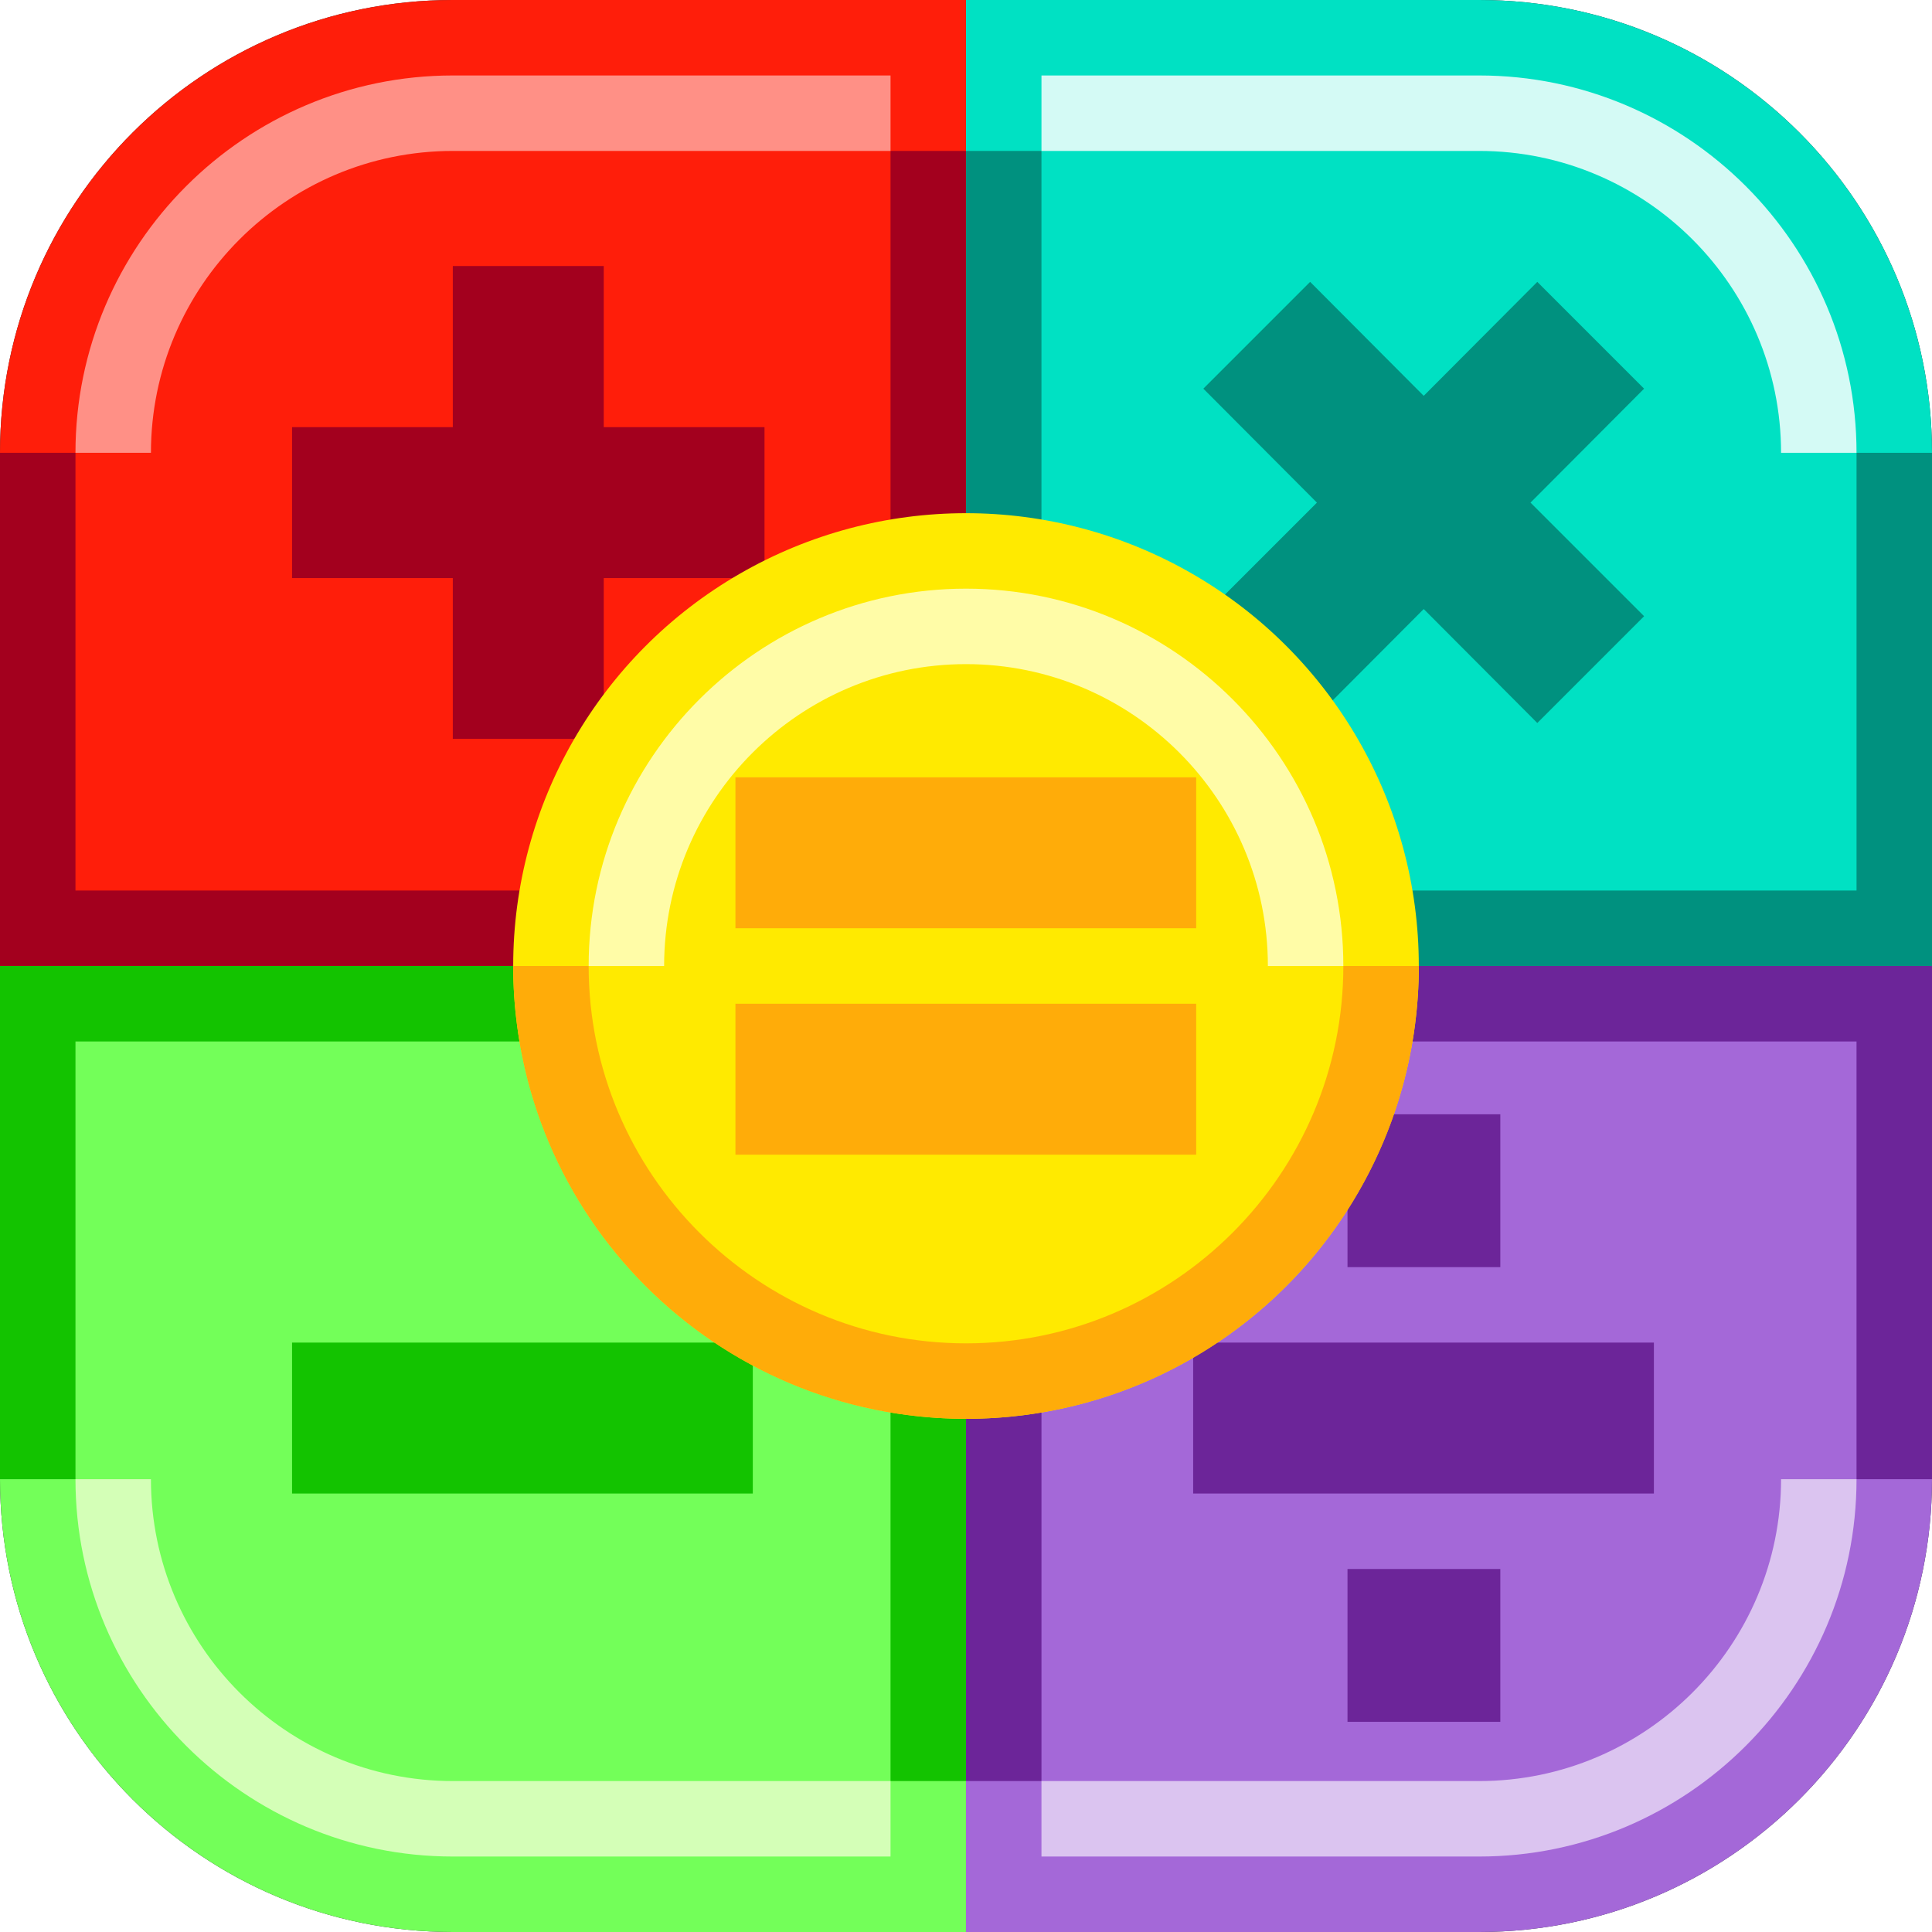
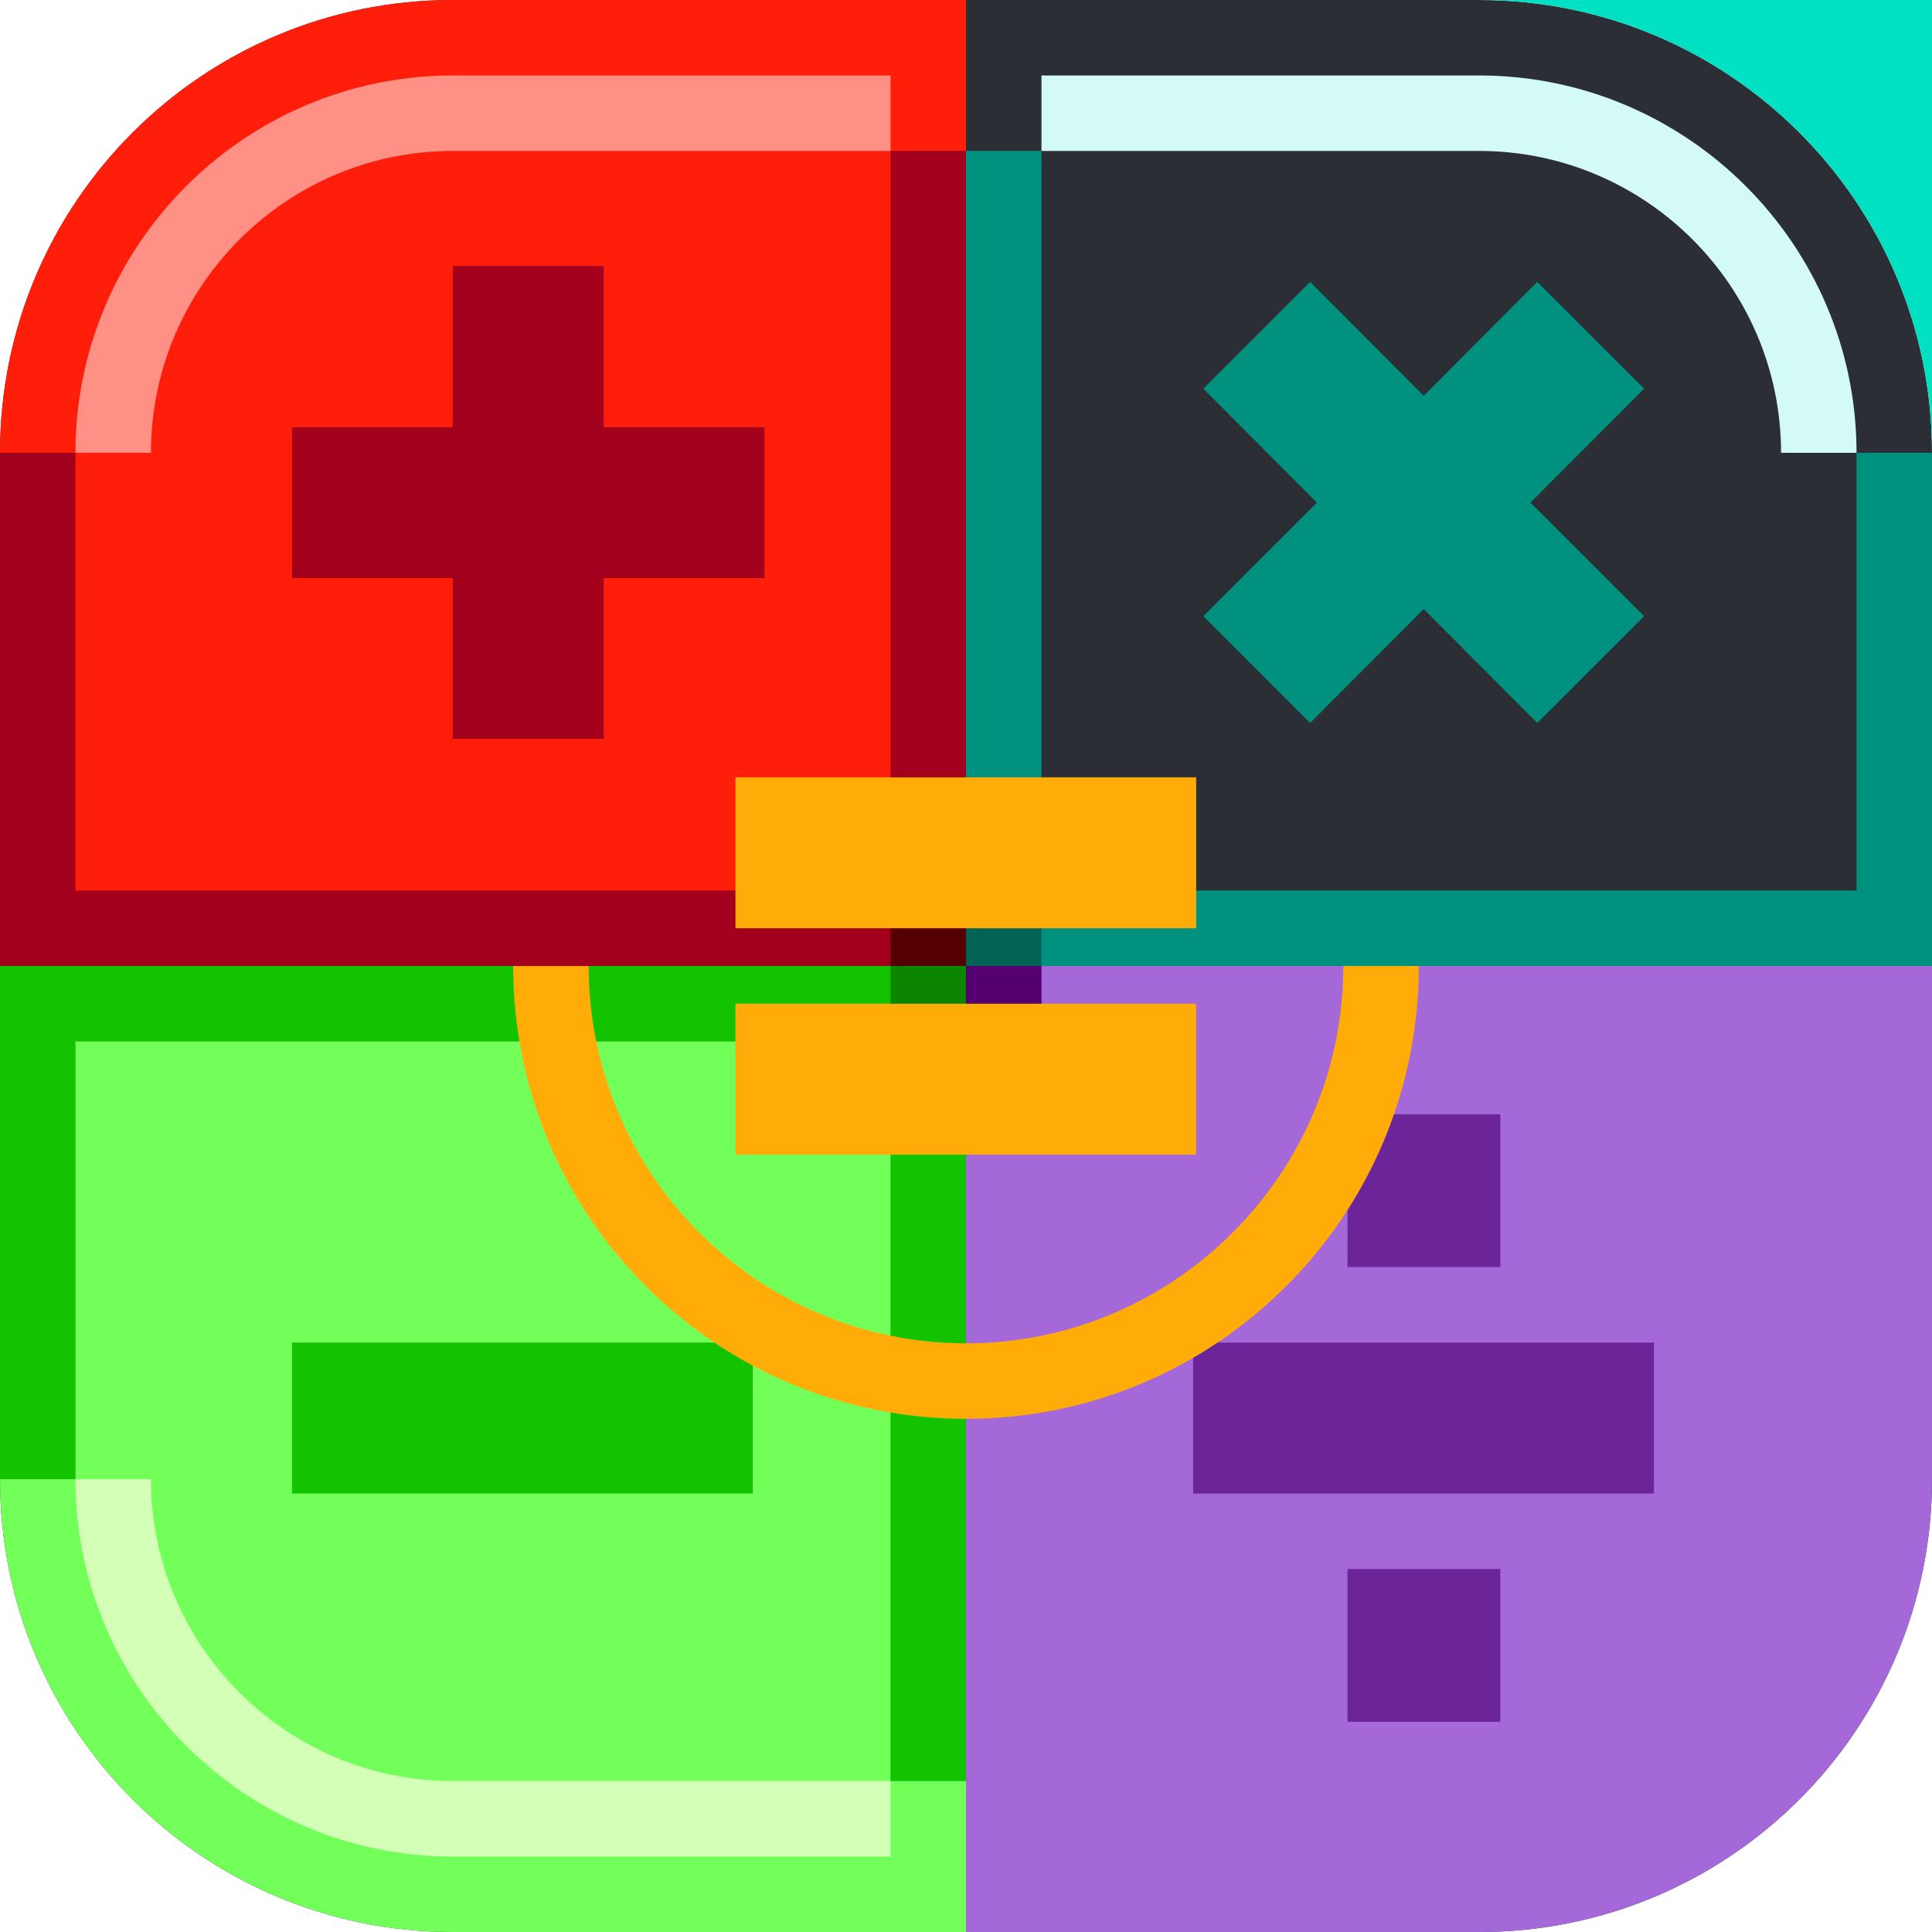
<svg xmlns="http://www.w3.org/2000/svg" version="1.1" id="Capa_1" x="0px" y="0px" viewBox="0 0 512 512" style="enable-background:new 0 0 512 512;" xml:space="preserve">
  <path style="fill:#2C2E35;" d="M392,0H120C53.7,0,0,53.7,0,120v272c0,66.3,53.7,120,120,120h272c66.3,0,120-53.7,120-120V120  C512,53.7,458.3,0,392,0z" />
  <path style="fill:#FF1E0A;" d="M256,0H120C53.7,0,0,53.7,0,120v136h256V0z" />
  <polygon style="fill:#A3001E;" points="236,40 236,236 20,236 20,120 0,120 0,236 0,256 20,256 256,256 256,236 256,40 " />
  <rect x="236" y="236" style="fill:#540000;" width="20" height="20" />
  <path style="fill:#FF9086;" d="M120,40h116V20H120C64.9,20,20,64.9,20,120h20C40,75.9,75.9,40,120,40z" />
-   <path style="fill:#00E1C3;" d="M256,0h136c66.3,0,120,53.7,120,120v136H256V0z" />
+   <path style="fill:#00E1C3;" d="M256,0h136c66.3,0,120,53.7,120,120v136V0z" />
  <polygon style="fill:#00917F;" points="276,40 276,236 492,236 492,120 512,120 512,236 512,256 492,256 256,256 256,236 256,40 " />
  <rect x="256" y="236" style="fill:#006354;" width="20" height="20" />
  <path style="fill:#D4FAF5;" d="M392,40H276V20h116c55.1,0,100,44.9,100,100h-20C472,75.9,436.1,40,392,40z" />
  <path style="fill:#73FF59;" d="M256,512H120C53.7,512,0,458.3,0,392V256h256V512z" />
  <polygon style="fill:#13C300;" points="236,472 236,276 20,276 20,392 0,392 0,276 0,256 20,256 256,256 256,276 256,472 " />
  <rect x="236" y="256" style="fill:#0C8600;" width="20" height="20" />
  <path style="fill:#D4FFB7;" d="M120,472h116v20H120c-55.1,0-100-44.9-100-100h20C40,436.1,75.9,472,120,472z" />
  <path style="fill:#A468D8;" d="M256,512h136c66.3,0,120-53.7,120-120V256H256V512z" />
-   <polygon style="fill:#6C2599;" points="276,472 276,276 492,276 492,392 512,392 512,276 512,256 492,256 256,256 256,276 256,472   " />
  <rect x="256" y="256" style="fill:#53006E;" width="20" height="20" />
-   <path style="fill:#DBC4F0;" d="M392,472H276v20h116c55.1,0,100-44.9,100-100h-20C472,436.1,436.1,472,392,472z" />
  <polygon style="fill:#00917F;" points="435.7,103 407.4,74.7 377.3,104.9 347.2,74.7 318.9,103 349,133.2 318.9,163.3 347.2,191.6   377.3,161.4 407.4,191.6 435.7,163.3 405.6,133.2 " />
  <polygon style="fill:#A3001E;" points="160,113.2 160,70.5 120,70.5 120,113.2 77.4,113.2 77.4,153.2 120,153.2 120,195.8   160,195.8 160,153.2 202.6,153.2 202.6,113.2 " />
  <rect x="77.4" y="355.8" style="fill:#13C300;" width="122.1" height="40" />
  <g>
    <rect x="316.2" y="355.8" style="fill:#6C2599;" width="122.1" height="40" />
    <rect x="357.1" y="295.3" style="fill:#6C2599;" width="40.5" height="40.5" />
    <rect x="357.1" y="415.8" style="fill:#6C2599;" width="40.5" height="40.5" />
  </g>
-   <circle style="fill:#FFEA00;" cx="256" cy="256" r="120" />
  <path style="fill:#FFAC09;" d="M256,356c-55.1,0-100-44.9-100-100h-20c0,66.3,53.7,120,120,120s120-53.7,120-120h-20  C356,311.1,311.1,356,256,356z" />
-   <path style="fill:#FFFCA7;" d="M256,156c-55.1,0-100,44.9-100,100h20c0-44.1,35.9-80,80-80s80,35.9,80,80h20  C356,200.9,311.1,156,256,156z" />
  <g>
    <rect x="194.9" y="206" style="fill:#FFAC09;" width="122.1" height="40" />
    <rect x="194.9" y="266" style="fill:#FFAC09;" width="122.1" height="40" />
  </g>
  <g>
</g>
  <g>
</g>
  <g>
</g>
  <g>
</g>
  <g>
</g>
  <g>
</g>
  <g>
</g>
  <g>
</g>
  <g>
</g>
  <g>
</g>
  <g>
</g>
  <g>
</g>
  <g>
</g>
  <g>
</g>
  <g>
</g>
</svg>